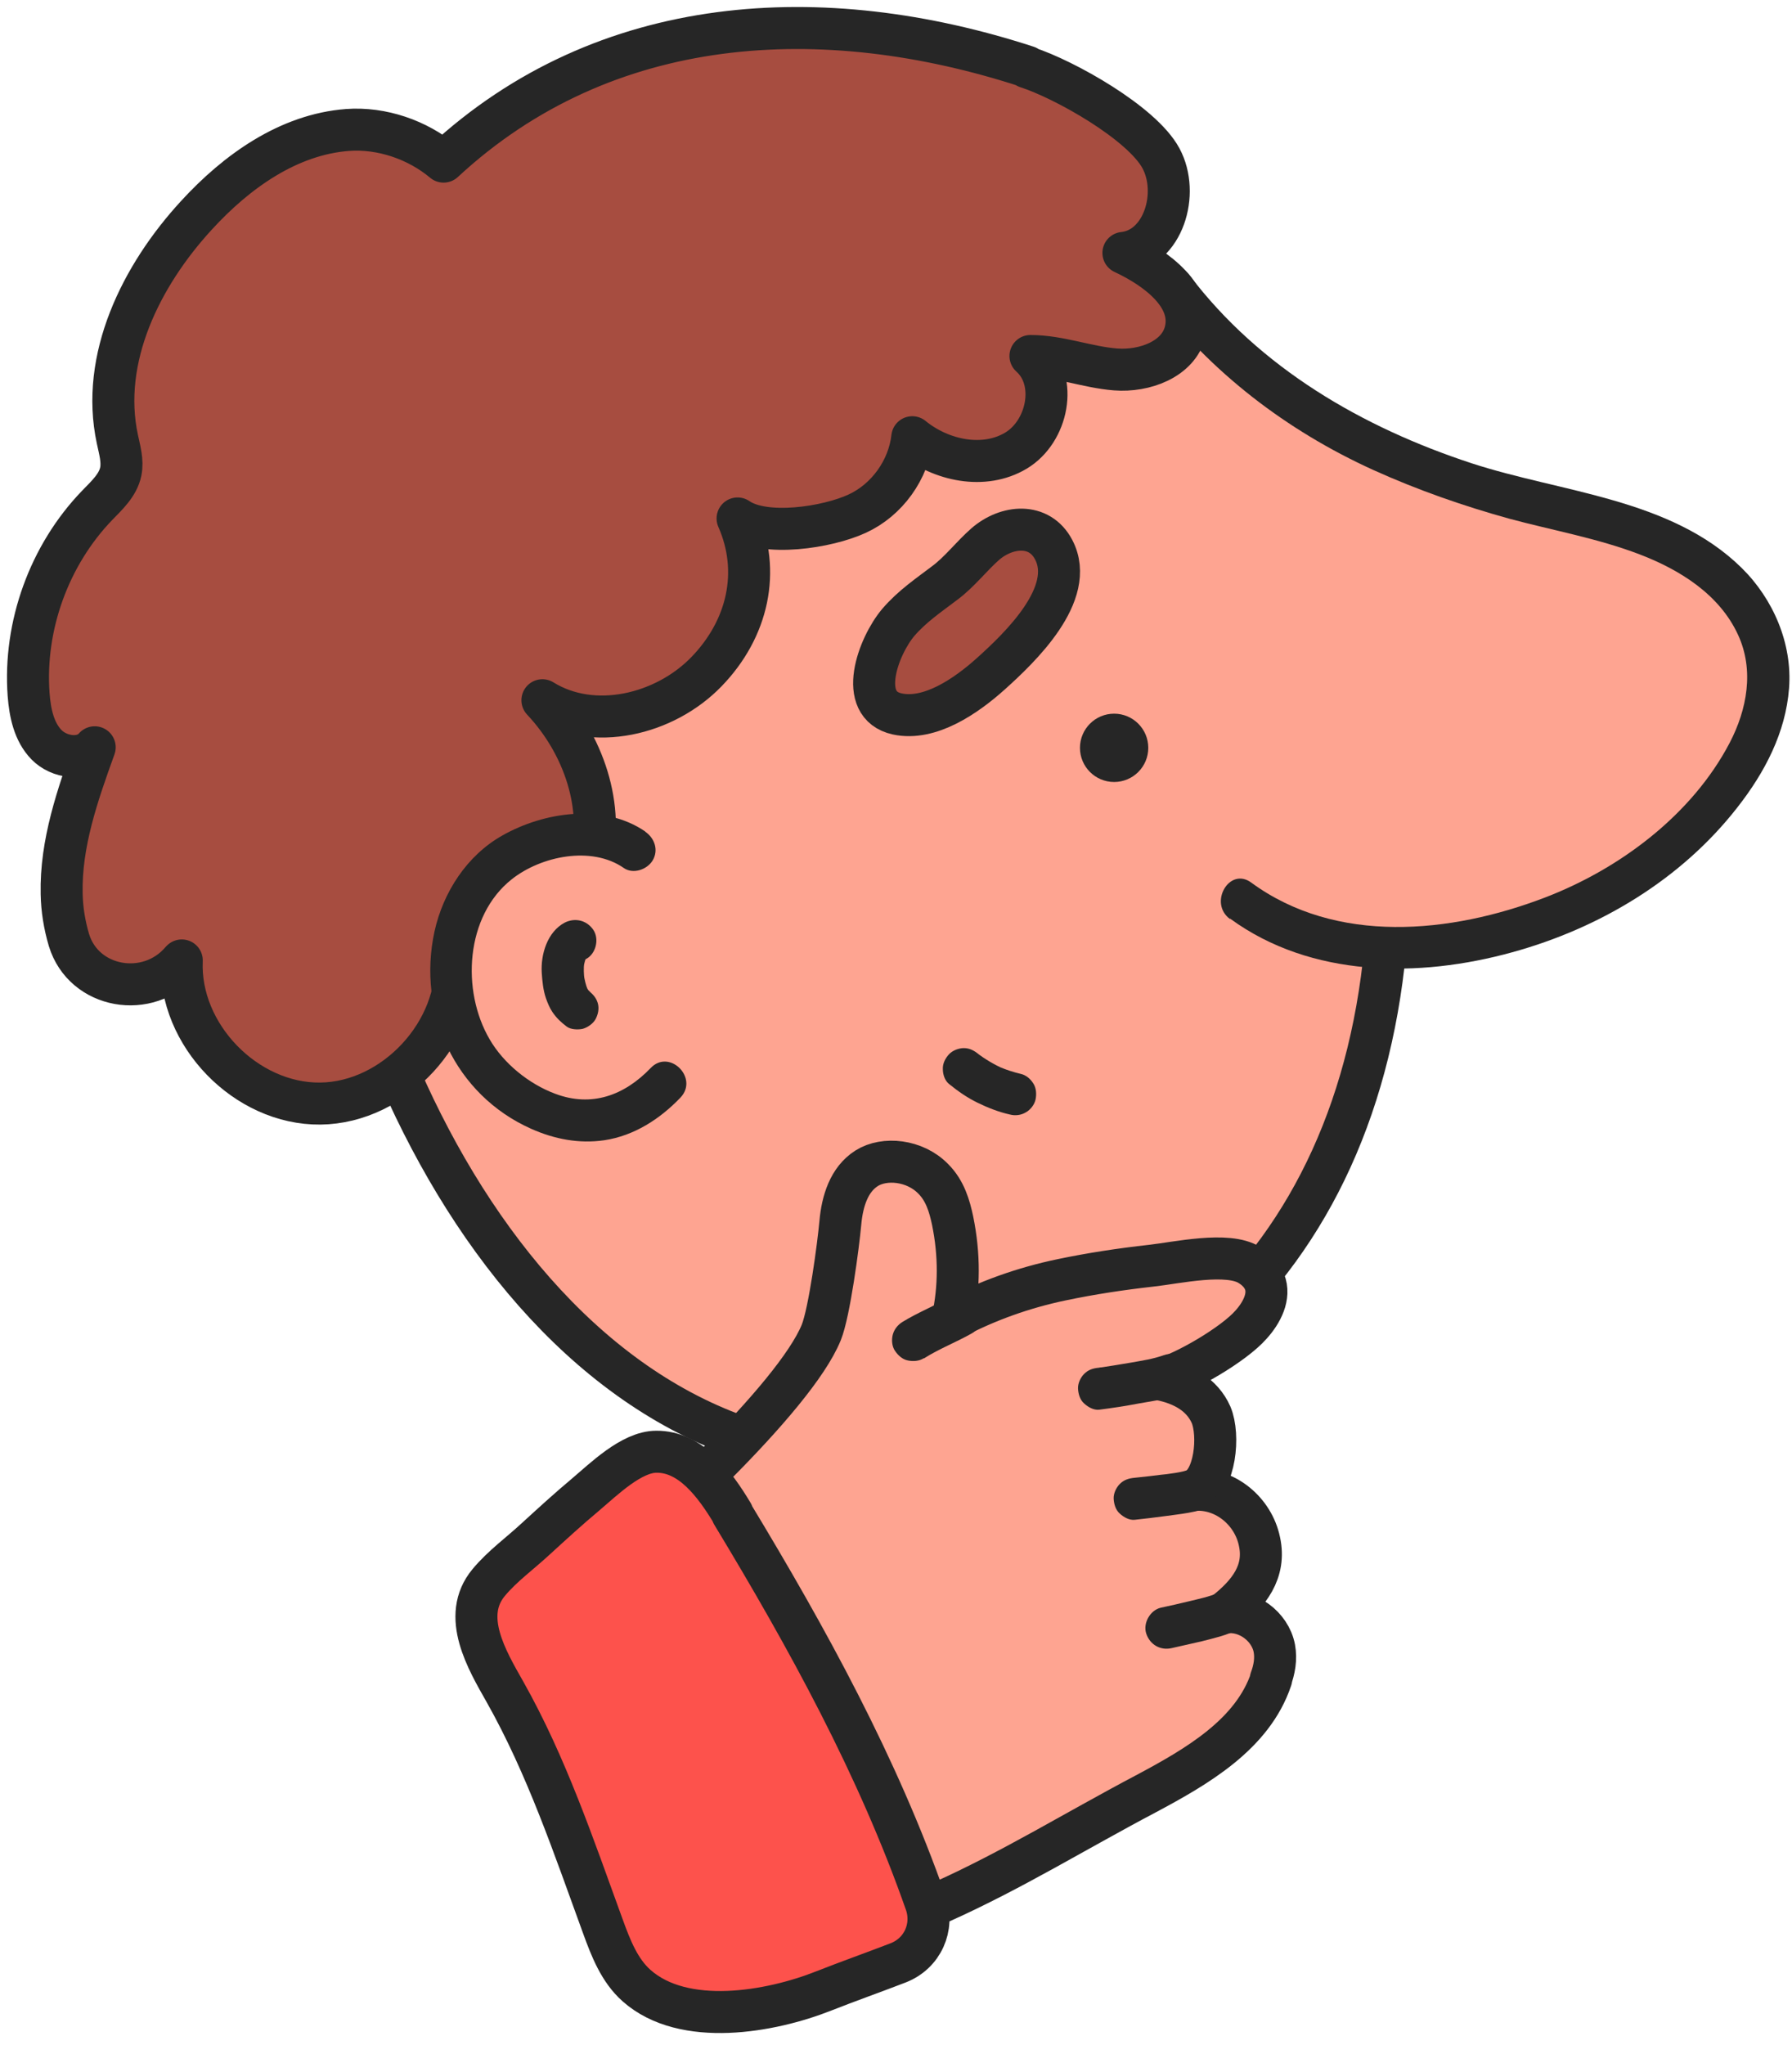
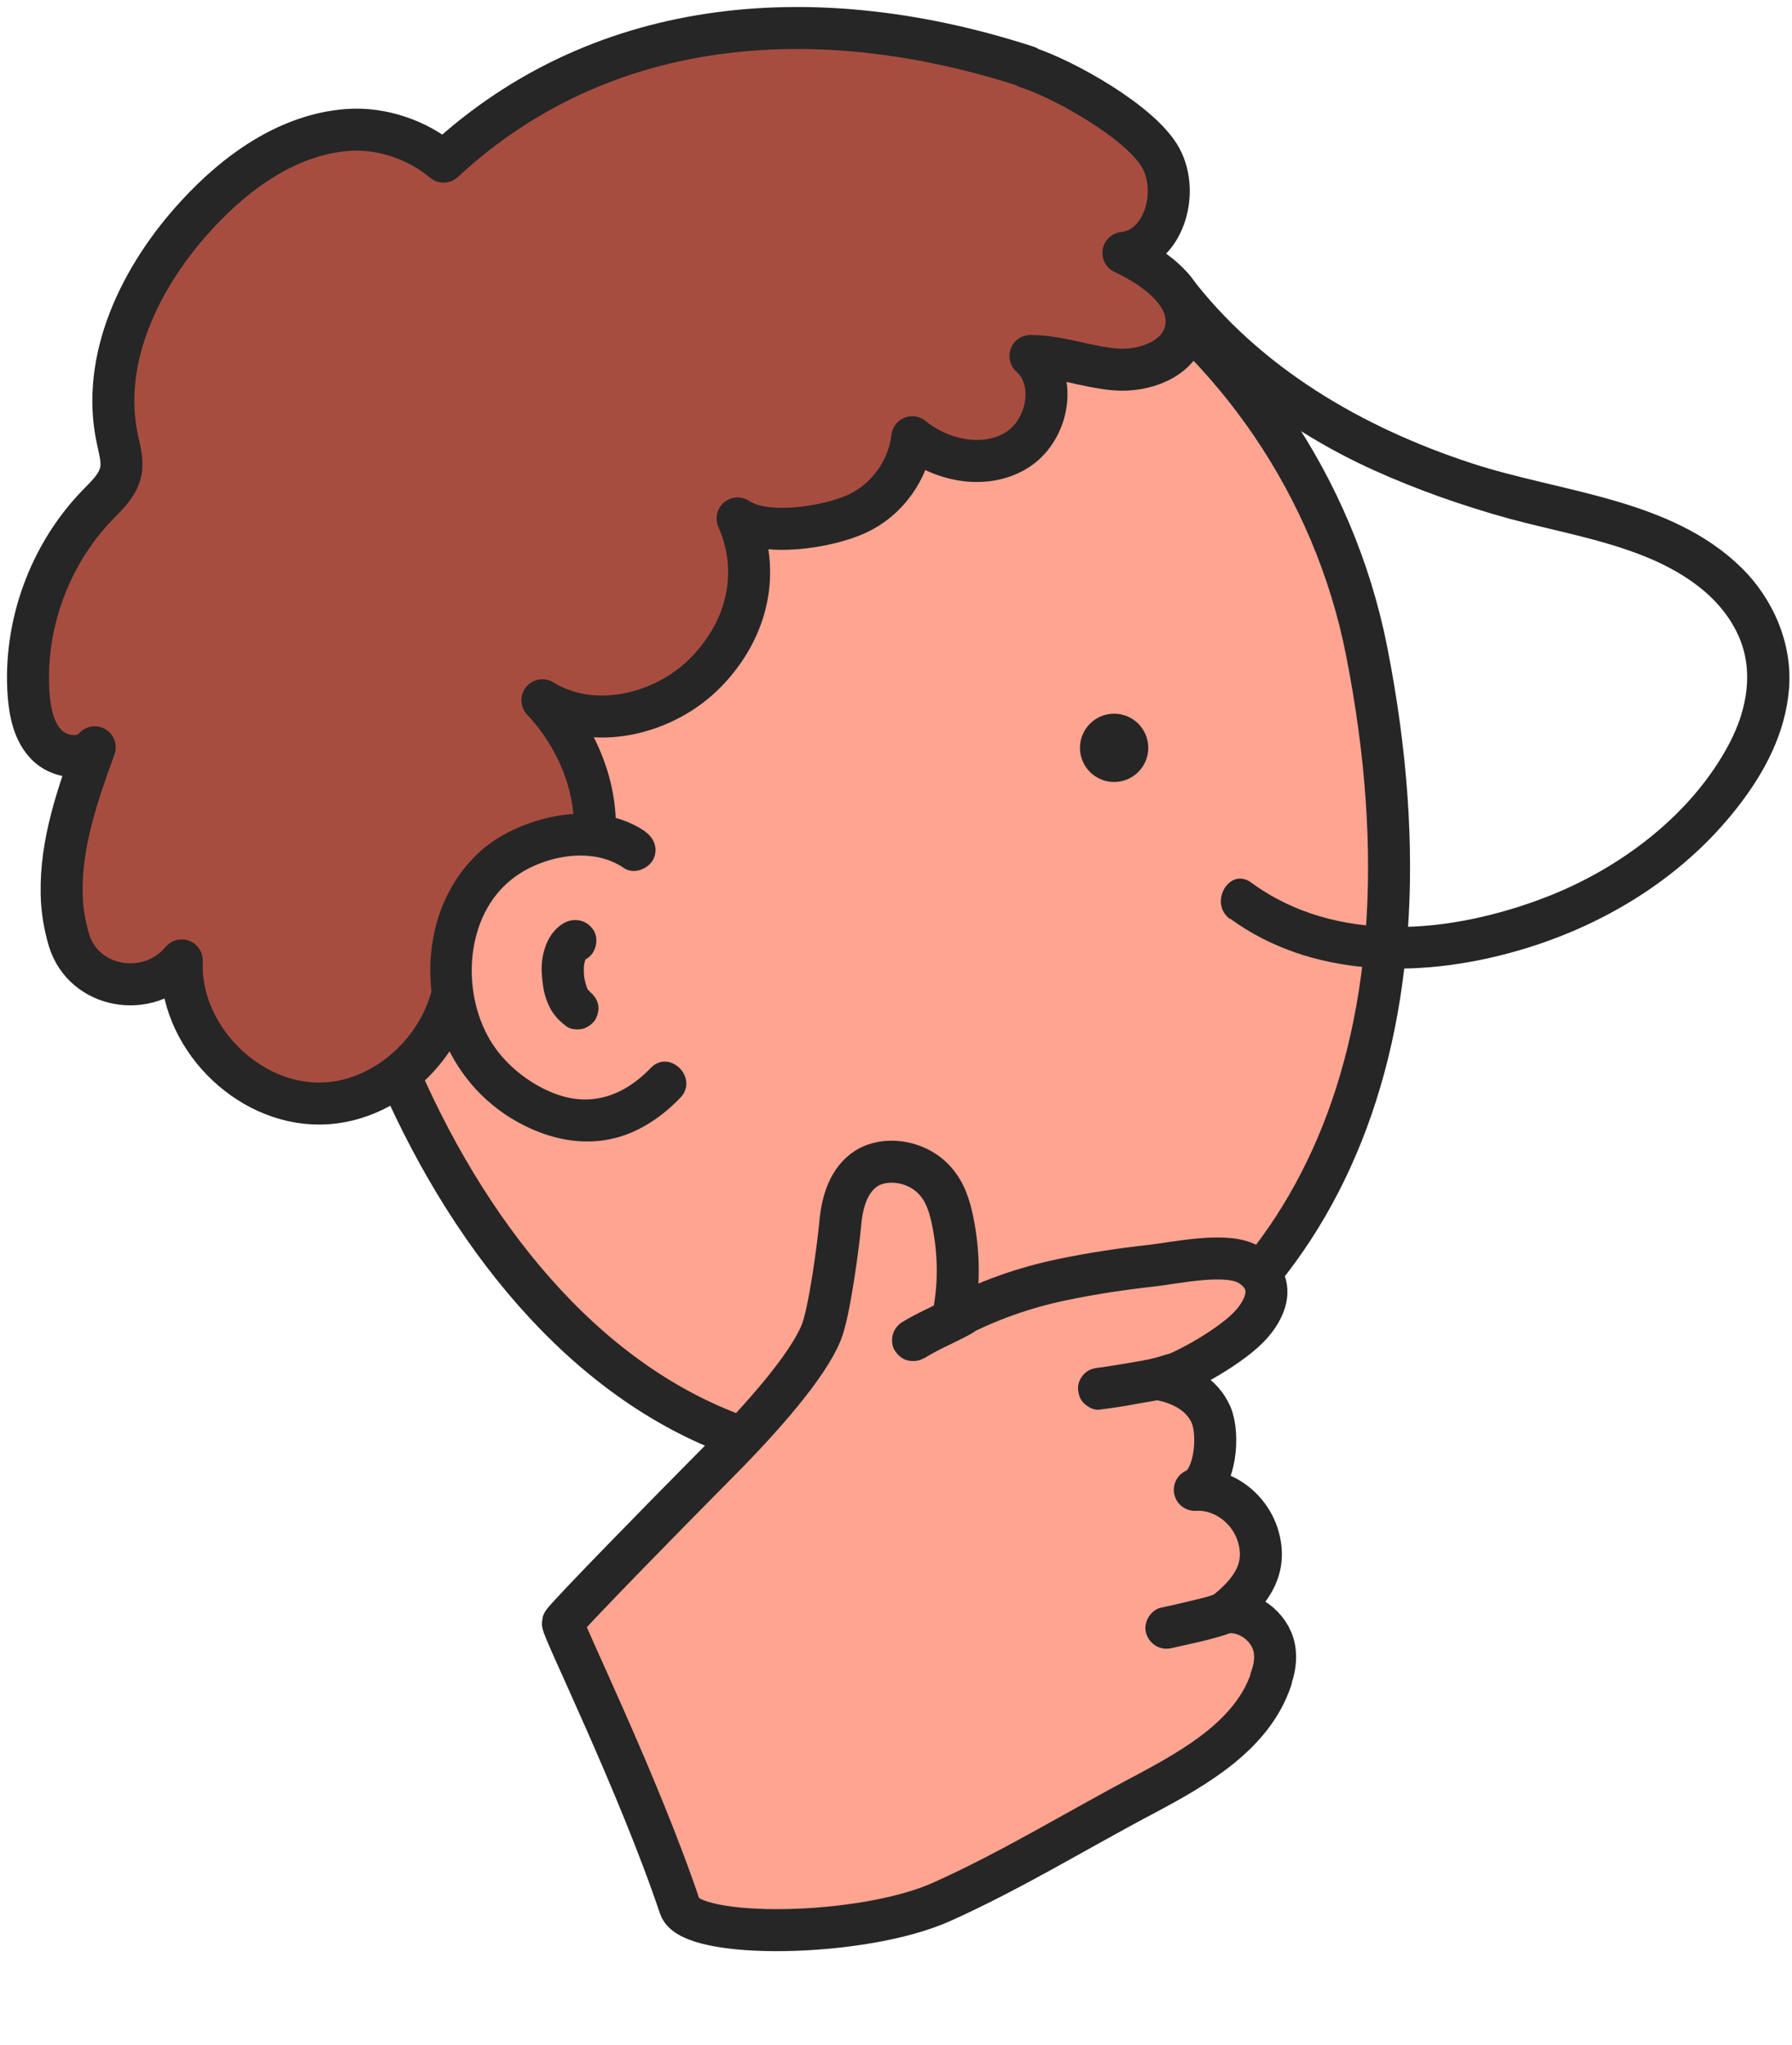
<svg xmlns="http://www.w3.org/2000/svg" width="64" height="73" viewBox="0 0 64 73" fill="none">
  <g clip-path="url(#clip0_1914_2951)">
    <path d="M11.619 29.469C9.939 19.539 12.299 10.679 22.519 7.049C34.559 2.769 46.489 11.489 48.809 23.249C51.699 37.909 46.539 47.619 36.889 51.069C23.019 56.029 13.809 42.389 11.619 29.469Z" fill="#FEA491" stroke="#262626" stroke-width="1.5" stroke-linecap="round" stroke-linejoin="round" />
-     <path d="M44.314 32.149C47.894 34.829 53.264 33.939 56.984 32.049C60.334 30.339 65.154 25.579 62.294 21.529C60.864 19.509 58.094 18.729 55.814 18.199C50.384 16.959 45.284 14.769 41.844 10.199" fill="#FEA491" />
    <path d="M43.935 32.799C46.825 34.909 50.675 34.919 54.005 33.999C57.135 33.139 60.045 31.399 62.055 28.819C63.025 27.579 63.775 26.159 63.895 24.569C64.015 22.979 63.335 21.389 62.195 20.269C59.665 17.789 55.765 17.589 52.555 16.539C48.655 15.259 44.995 13.139 42.485 9.829C41.905 9.069 40.605 9.819 41.185 10.589C43.245 13.299 45.945 15.369 49.045 16.779C50.615 17.489 52.245 18.059 53.905 18.519C55.465 18.939 57.065 19.219 58.575 19.799C60.005 20.349 61.415 21.229 62.075 22.669C62.655 23.929 62.395 25.329 61.775 26.519C60.425 29.099 57.835 31.029 55.165 32.049C51.815 33.329 47.725 33.739 44.685 31.509C43.905 30.939 43.155 32.239 43.925 32.809L43.935 32.799Z" fill="#262626" />
    <path d="M39.79 27.919C40.464 27.919 41.01 27.373 41.01 26.7C41.01 26.026 40.464 25.48 39.79 25.48C39.117 25.48 38.57 26.026 38.57 26.7C38.57 27.373 39.117 27.919 39.79 27.919Z" fill="#262626" />
-     <path d="M36.453 38.34C36.203 38.28 35.953 38.2 35.713 38.1L35.893 38.18C35.523 38.02 35.183 37.82 34.873 37.58L35.023 37.7C35.023 37.7 34.973 37.66 34.953 37.64C34.793 37.51 34.633 37.42 34.423 37.42C34.243 37.42 34.023 37.5 33.893 37.64C33.763 37.78 33.663 37.97 33.673 38.17C33.673 38.36 33.743 38.58 33.893 38.7C34.213 38.96 34.543 39.19 34.913 39.37C35.283 39.55 35.663 39.7 36.063 39.79C36.253 39.84 36.463 39.82 36.643 39.71C36.803 39.62 36.943 39.44 36.983 39.26C37.023 39.07 37.013 38.85 36.903 38.68C36.803 38.52 36.643 38.38 36.453 38.34Z" fill="#262626" />
-     <path d="M35.394 24.049C36.404 23.139 38.453 21.199 37.633 19.629C37.123 18.649 35.953 18.759 35.184 19.429C34.684 19.869 34.264 20.429 33.733 20.819C33.154 21.259 32.574 21.649 32.084 22.219C31.363 23.069 30.584 25.169 32.044 25.489C33.203 25.739 34.493 24.859 35.394 24.049Z" fill="#A74D40" stroke="#262626" stroke-width="1.5" stroke-linecap="round" stroke-linejoin="round" />
    <path d="M36.682 2.38C29.402 0.01 21.612 0.42 15.842 5.77C14.912 4.99 13.632 4.55 12.412 4.64C10.302 4.8 8.452 6.12 7.022 7.68C5.032 9.84 3.572 12.8 4.192 15.68C4.272 16.06 4.392 16.46 4.312 16.84C4.212 17.32 3.822 17.68 3.472 18.04C1.762 19.81 0.842 22.34 1.022 24.8C1.072 25.45 1.212 26.13 1.662 26.59C2.112 27.05 2.962 27.17 3.382 26.68C2.772 28.37 2.162 30.11 2.202 31.91C2.212 32.46 2.302 33.02 2.462 33.56C2.992 35.3 5.292 35.69 6.472 34.31C6.472 34.31 6.482 34.3 6.492 34.29C6.372 36.94 8.782 39.43 11.442 39.4C14.092 39.37 16.452 36.82 16.272 34.17C18.372 34.54 20.502 32.92 21.062 30.87C21.632 28.82 20.832 26.55 19.372 25C21.192 26.13 23.742 25.52 25.232 23.98C26.722 22.44 27.172 20.39 26.342 18.51C27.312 19.18 29.552 18.83 30.612 18.34C31.682 17.85 32.452 16.77 32.582 15.61C33.612 16.45 35.142 16.77 36.282 16.09C37.422 15.41 37.792 13.59 36.802 12.71C37.832 12.71 38.822 13.11 39.842 13.19C40.872 13.27 42.082 12.83 42.332 11.84C42.652 10.58 41.302 9.58 40.122 9.03C41.542 8.88 42.142 6.91 41.462 5.65C40.782 4.39 38.032 2.84 36.672 2.4L36.682 2.38Z" fill="#A74D40" stroke="#262626" stroke-width="1.5" stroke-linecap="round" stroke-linejoin="round" />
    <path d="M22.681 30.34C21.511 29.49 19.731 29.77 18.511 30.38C15.651 31.81 15.421 36.26 17.551 38.39C18.881 39.72 21.471 41.15 23.801 38.66" fill="#FEA491" />
    <path d="M23.049 29.69C21.569 28.67 19.439 28.98 17.939 29.83C16.679 30.54 15.829 31.85 15.519 33.25C14.889 36.13 16.249 39.09 18.969 40.3C19.799 40.67 20.679 40.84 21.579 40.71C22.649 40.55 23.569 39.95 24.299 39.19C24.969 38.49 23.909 37.43 23.239 38.13C22.299 39.11 21.129 39.54 19.829 39.05C18.889 38.7 17.989 37.97 17.489 37.11C16.469 35.37 16.619 32.7 18.279 31.39C19.329 30.56 21.129 30.19 22.279 30.99C22.609 31.22 23.109 31.05 23.309 30.72C23.529 30.35 23.379 29.92 23.039 29.69H23.049Z" fill="#262626" />
    <path d="M20.608 35.98C20.228 35.7 20.128 35.22 20.098 34.78C20.068 34.34 20.178 33.76 20.548 33.58" fill="#FEA491" />
    <path d="M20.988 35.34L20.958 35.32L21.108 35.44C21.048 35.39 20.988 35.33 20.938 35.27L21.058 35.42C20.998 35.34 20.948 35.25 20.908 35.15L20.988 35.33C20.918 35.16 20.878 34.98 20.848 34.79L20.878 34.99C20.848 34.78 20.838 34.57 20.868 34.36L20.838 34.56C20.858 34.43 20.888 34.3 20.938 34.18L20.858 34.36C20.888 34.28 20.928 34.21 20.978 34.15L20.858 34.3C20.858 34.3 20.938 34.21 20.978 34.18L20.828 34.3C20.828 34.3 20.888 34.26 20.928 34.24C21.278 34.06 21.408 33.54 21.198 33.21C20.968 32.86 20.548 32.75 20.168 32.94C19.548 33.27 19.308 34.07 19.348 34.73C19.368 35.03 19.398 35.35 19.498 35.64C19.558 35.81 19.628 35.98 19.728 36.13C19.878 36.35 20.028 36.49 20.238 36.65C20.378 36.76 20.648 36.77 20.818 36.73C20.988 36.68 21.178 36.55 21.268 36.39C21.358 36.22 21.408 36.01 21.348 35.81C21.288 35.61 21.168 35.49 21.008 35.36L20.988 35.34Z" fill="#262626" />
    <path d="M45.402 59.94C44.742 61.92 42.752 63.07 40.912 64.05C38.482 65.33 36.132 66.78 33.632 67.9C30.782 69.18 24.672 69.25 24.282 68.08C22.792 63.65 20.052 58.1 20.102 57.94C20.172 57.77 23.842 54.02 25.592 52.26C27.302 50.54 28.852 48.75 29.332 47.57C29.622 46.85 29.942 44.44 30.012 43.66C30.082 42.88 30.322 42.11 30.952 41.71C31.582 41.31 32.672 41.41 33.332 42.09C33.752 42.51 33.912 43.06 34.022 43.58C34.272 44.8 34.262 45.99 34.022 47.09C35.242 46.44 36.572 45.97 37.922 45.69C38.972 45.47 40.032 45.31 41.102 45.19C42.022 45.09 43.852 44.67 44.632 45.17C44.862 45.31 45.062 45.51 45.162 45.76C45.372 46.28 45.062 46.87 44.682 47.29C44.072 47.99 42.332 49.01 41.442 49.25C42.242 49.41 42.932 49.79 43.252 50.51C43.562 51.24 43.402 52.89 42.672 53.19C43.772 53.13 44.762 53.96 44.982 55.04C45.212 56.11 44.612 56.89 43.752 57.57C44.542 57.46 45.362 58.06 45.512 58.85C45.582 59.23 45.512 59.61 45.382 59.96L45.402 59.94Z" fill="#FEA491" stroke="#262626" stroke-width="1.5" stroke-linecap="round" stroke-linejoin="round" />
    <path d="M41.571 48.38C41.191 48.52 40.771 48.58 40.381 48.65C39.971 48.719 39.551 48.789 39.131 48.849L39.331 48.819C39.331 48.819 39.281 48.819 39.251 48.83C39.041 48.849 38.871 48.9 38.721 49.05C38.591 49.179 38.491 49.389 38.501 49.58C38.511 49.77 38.571 49.98 38.721 50.109C38.861 50.239 39.061 50.349 39.251 50.33C39.721 50.27 40.191 50.2 40.661 50.109C41.091 50.029 41.561 49.98 41.971 49.819C42.161 49.749 42.311 49.65 42.421 49.48C42.511 49.319 42.551 49.08 42.501 48.9C42.381 48.539 41.971 48.23 41.581 48.38H41.571Z" fill="#262626" />
-     <path d="M42.524 52.45C42.184 52.58 41.794 52.61 41.444 52.66L41.644 52.63C41.274 52.68 40.894 52.72 40.524 52.76C40.314 52.78 40.144 52.83 39.994 52.98C39.864 53.11 39.764 53.32 39.774 53.51C39.784 53.7 39.844 53.91 39.994 54.04C40.134 54.17 40.334 54.28 40.524 54.26C40.884 54.22 41.244 54.18 41.604 54.13C41.884 54.09 42.164 54.06 42.444 54.01C42.604 53.98 42.774 53.95 42.934 53.89C43.124 53.82 43.274 53.72 43.384 53.55C43.474 53.39 43.514 53.15 43.464 52.97C43.414 52.79 43.294 52.61 43.124 52.52C42.954 52.43 42.734 52.37 42.544 52.44L42.524 52.45Z" fill="#262626" />
    <path d="M43.436 56.899C43.436 56.899 43.386 56.929 43.356 56.939L43.536 56.859C43.186 57.009 42.796 57.089 42.426 57.179C42.106 57.259 41.776 57.329 41.456 57.399C41.076 57.489 40.816 57.949 40.936 58.319C41.066 58.719 41.446 58.939 41.856 58.839C42.206 58.759 42.566 58.679 42.916 58.599C43.346 58.489 43.796 58.389 44.186 58.189C44.536 58.009 44.666 57.489 44.456 57.159C44.226 56.799 43.806 56.699 43.426 56.889L43.436 56.899Z" fill="#262626" />
    <path d="M32.995 48.5C33.545 48.15 34.155 47.92 34.715 47.6C34.875 47.51 35.005 47.33 35.055 47.15C35.105 46.97 35.085 46.73 34.975 46.57C34.755 46.23 34.315 46.09 33.945 46.3C33.385 46.62 32.775 46.86 32.225 47.2C32.065 47.3 31.935 47.46 31.885 47.65C31.835 47.84 31.855 48.07 31.965 48.23C32.075 48.39 32.225 48.53 32.415 48.57C32.605 48.61 32.825 48.6 32.995 48.49V48.5Z" fill="#262626" />
-     <path d="M26.163 54.04C25.533 52.99 24.673 51.82 23.443 51.83C22.553 51.83 21.553 52.82 20.913 53.36C20.303 53.87 19.713 54.41 19.123 54.95C18.573 55.46 17.933 55.92 17.453 56.5C16.453 57.7 17.393 59.27 18.033 60.4C19.523 63.04 20.493 65.93 21.533 68.78C21.813 69.55 22.123 70.35 22.733 70.89C24.423 72.39 27.533 71.83 29.423 71.08C30.283 70.74 31.193 70.42 32.073 70.08C32.953 69.74 33.363 68.8 33.063 67.94C31.353 63.06 28.833 58.48 26.153 54.05L26.163 54.04Z" fill="#FD524C" stroke="#262626" stroke-width="1.5" stroke-linecap="round" stroke-linejoin="round" />
  </g>
  <defs>
    <clipPath id="clip0_1914_2951">
      <rect width="64" height="73" fill="white" />
    </clipPath>
  </defs>
</svg>